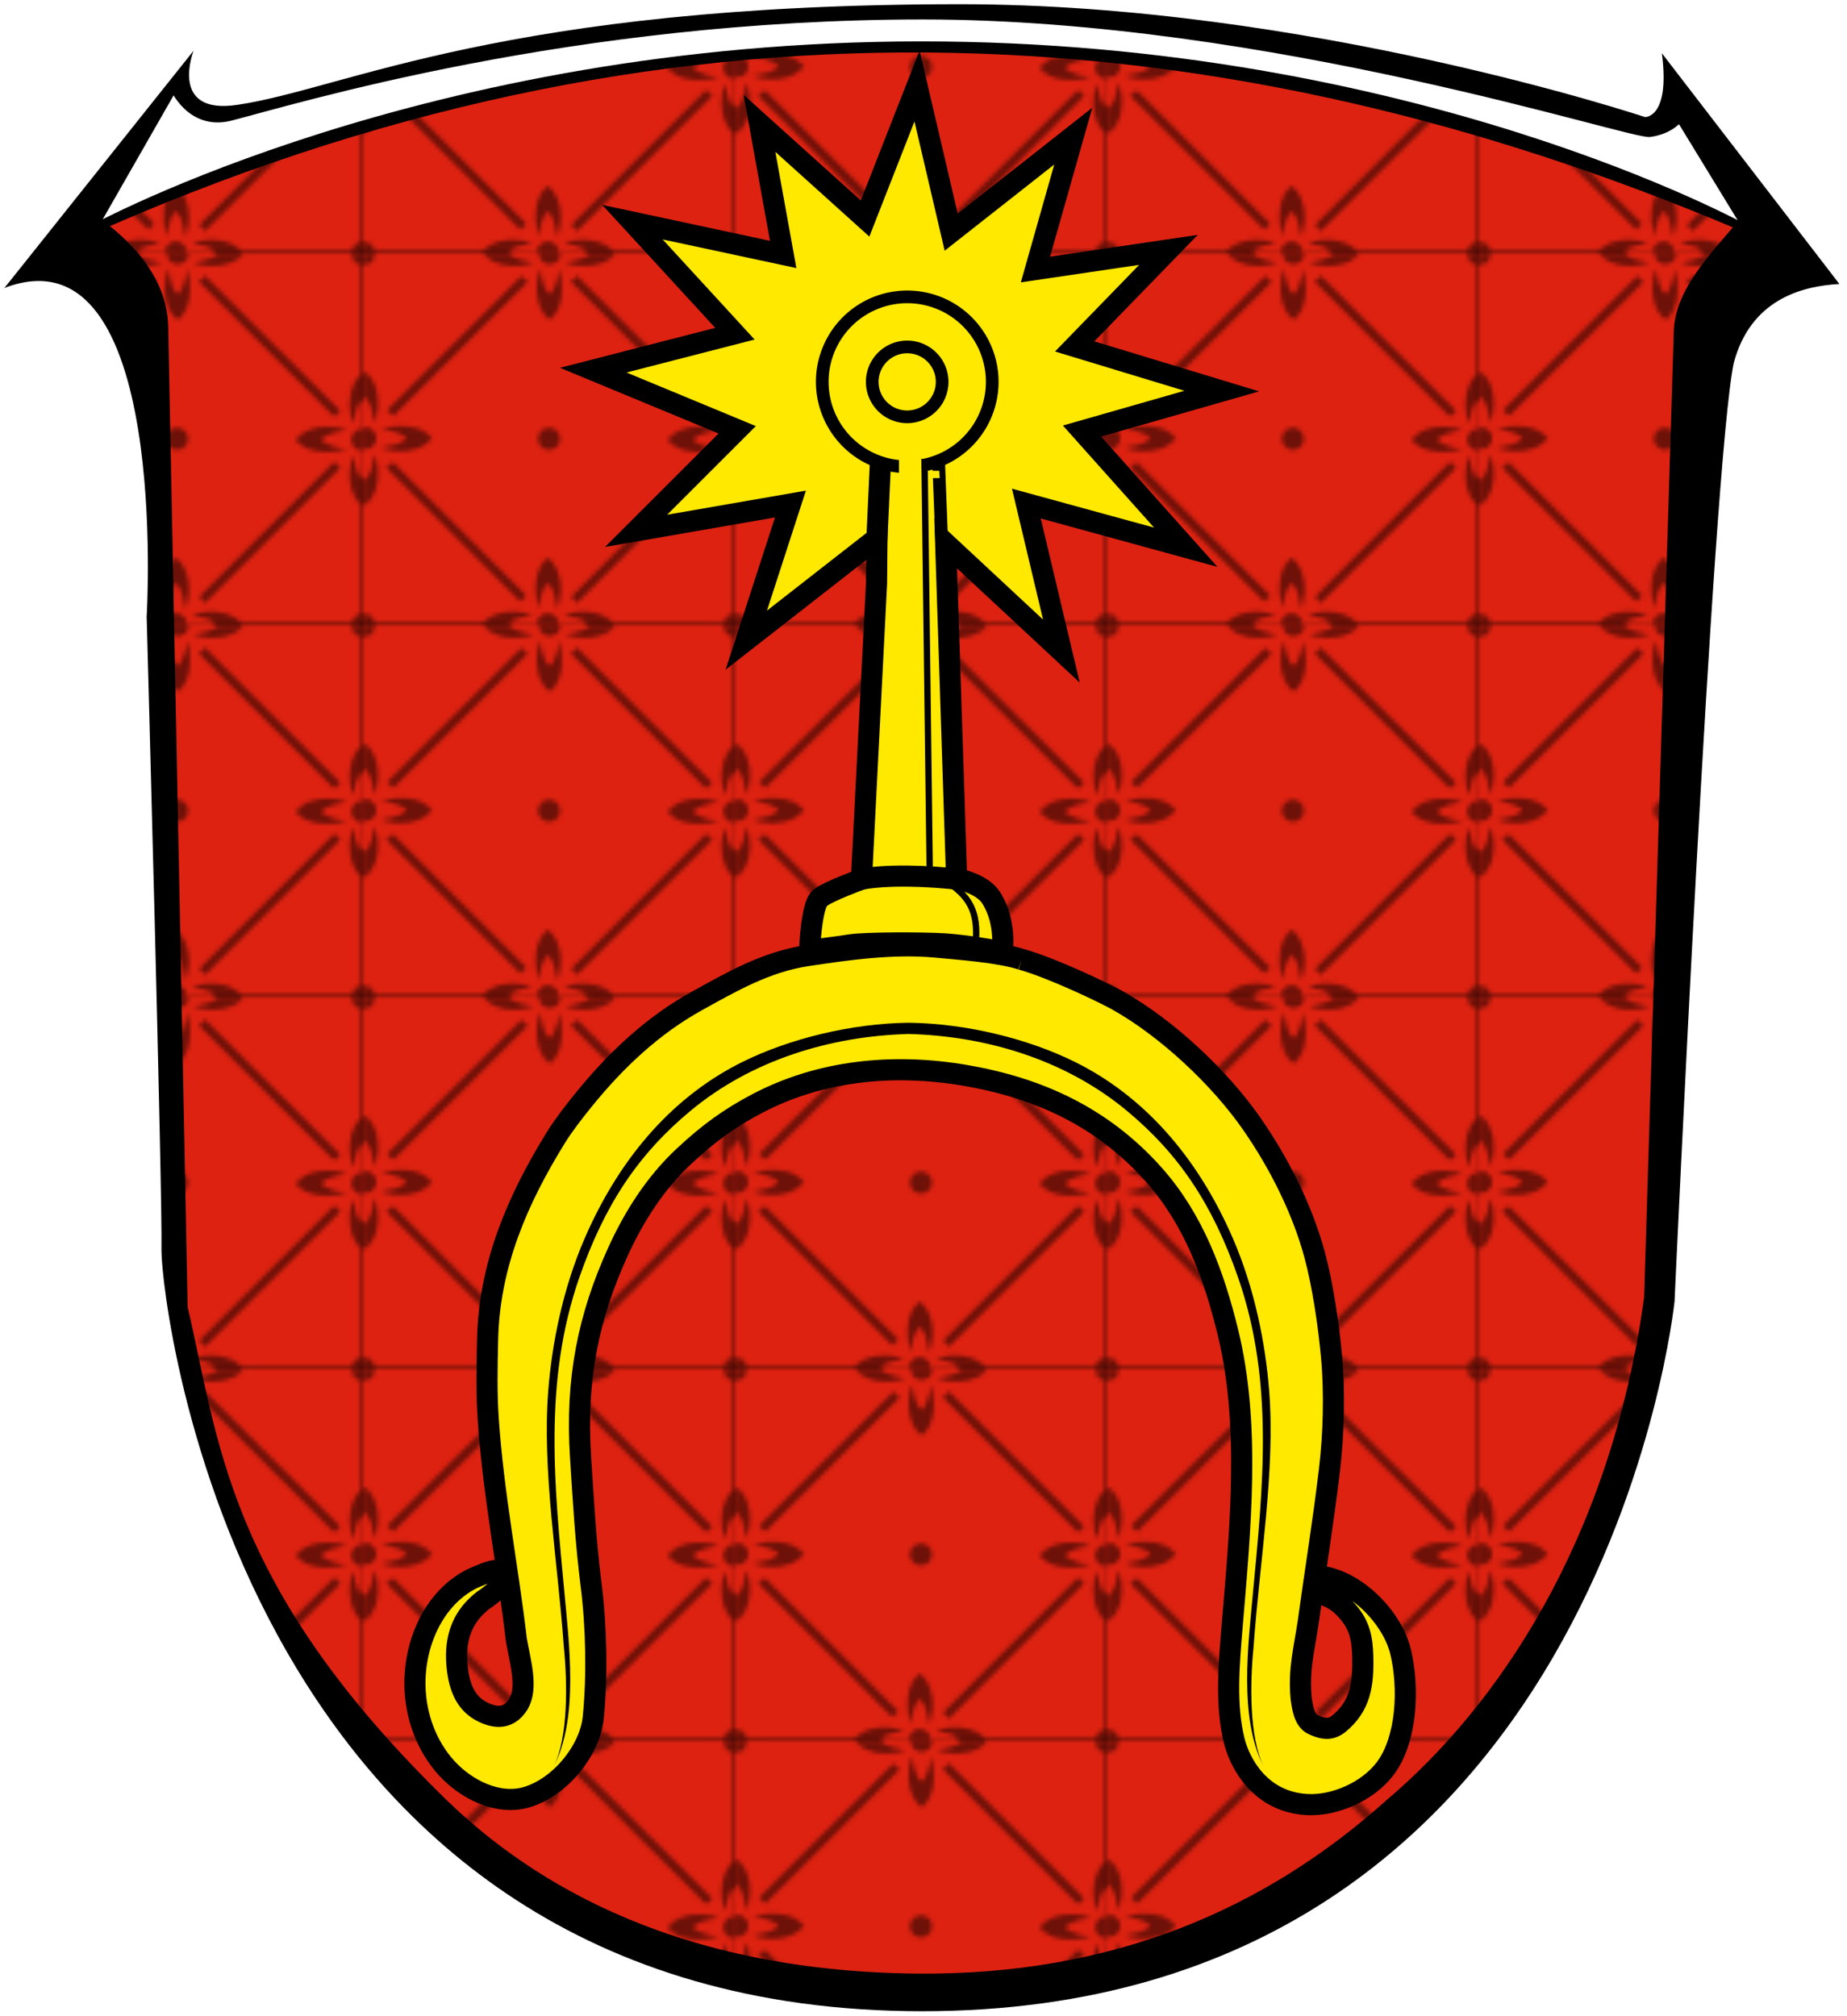
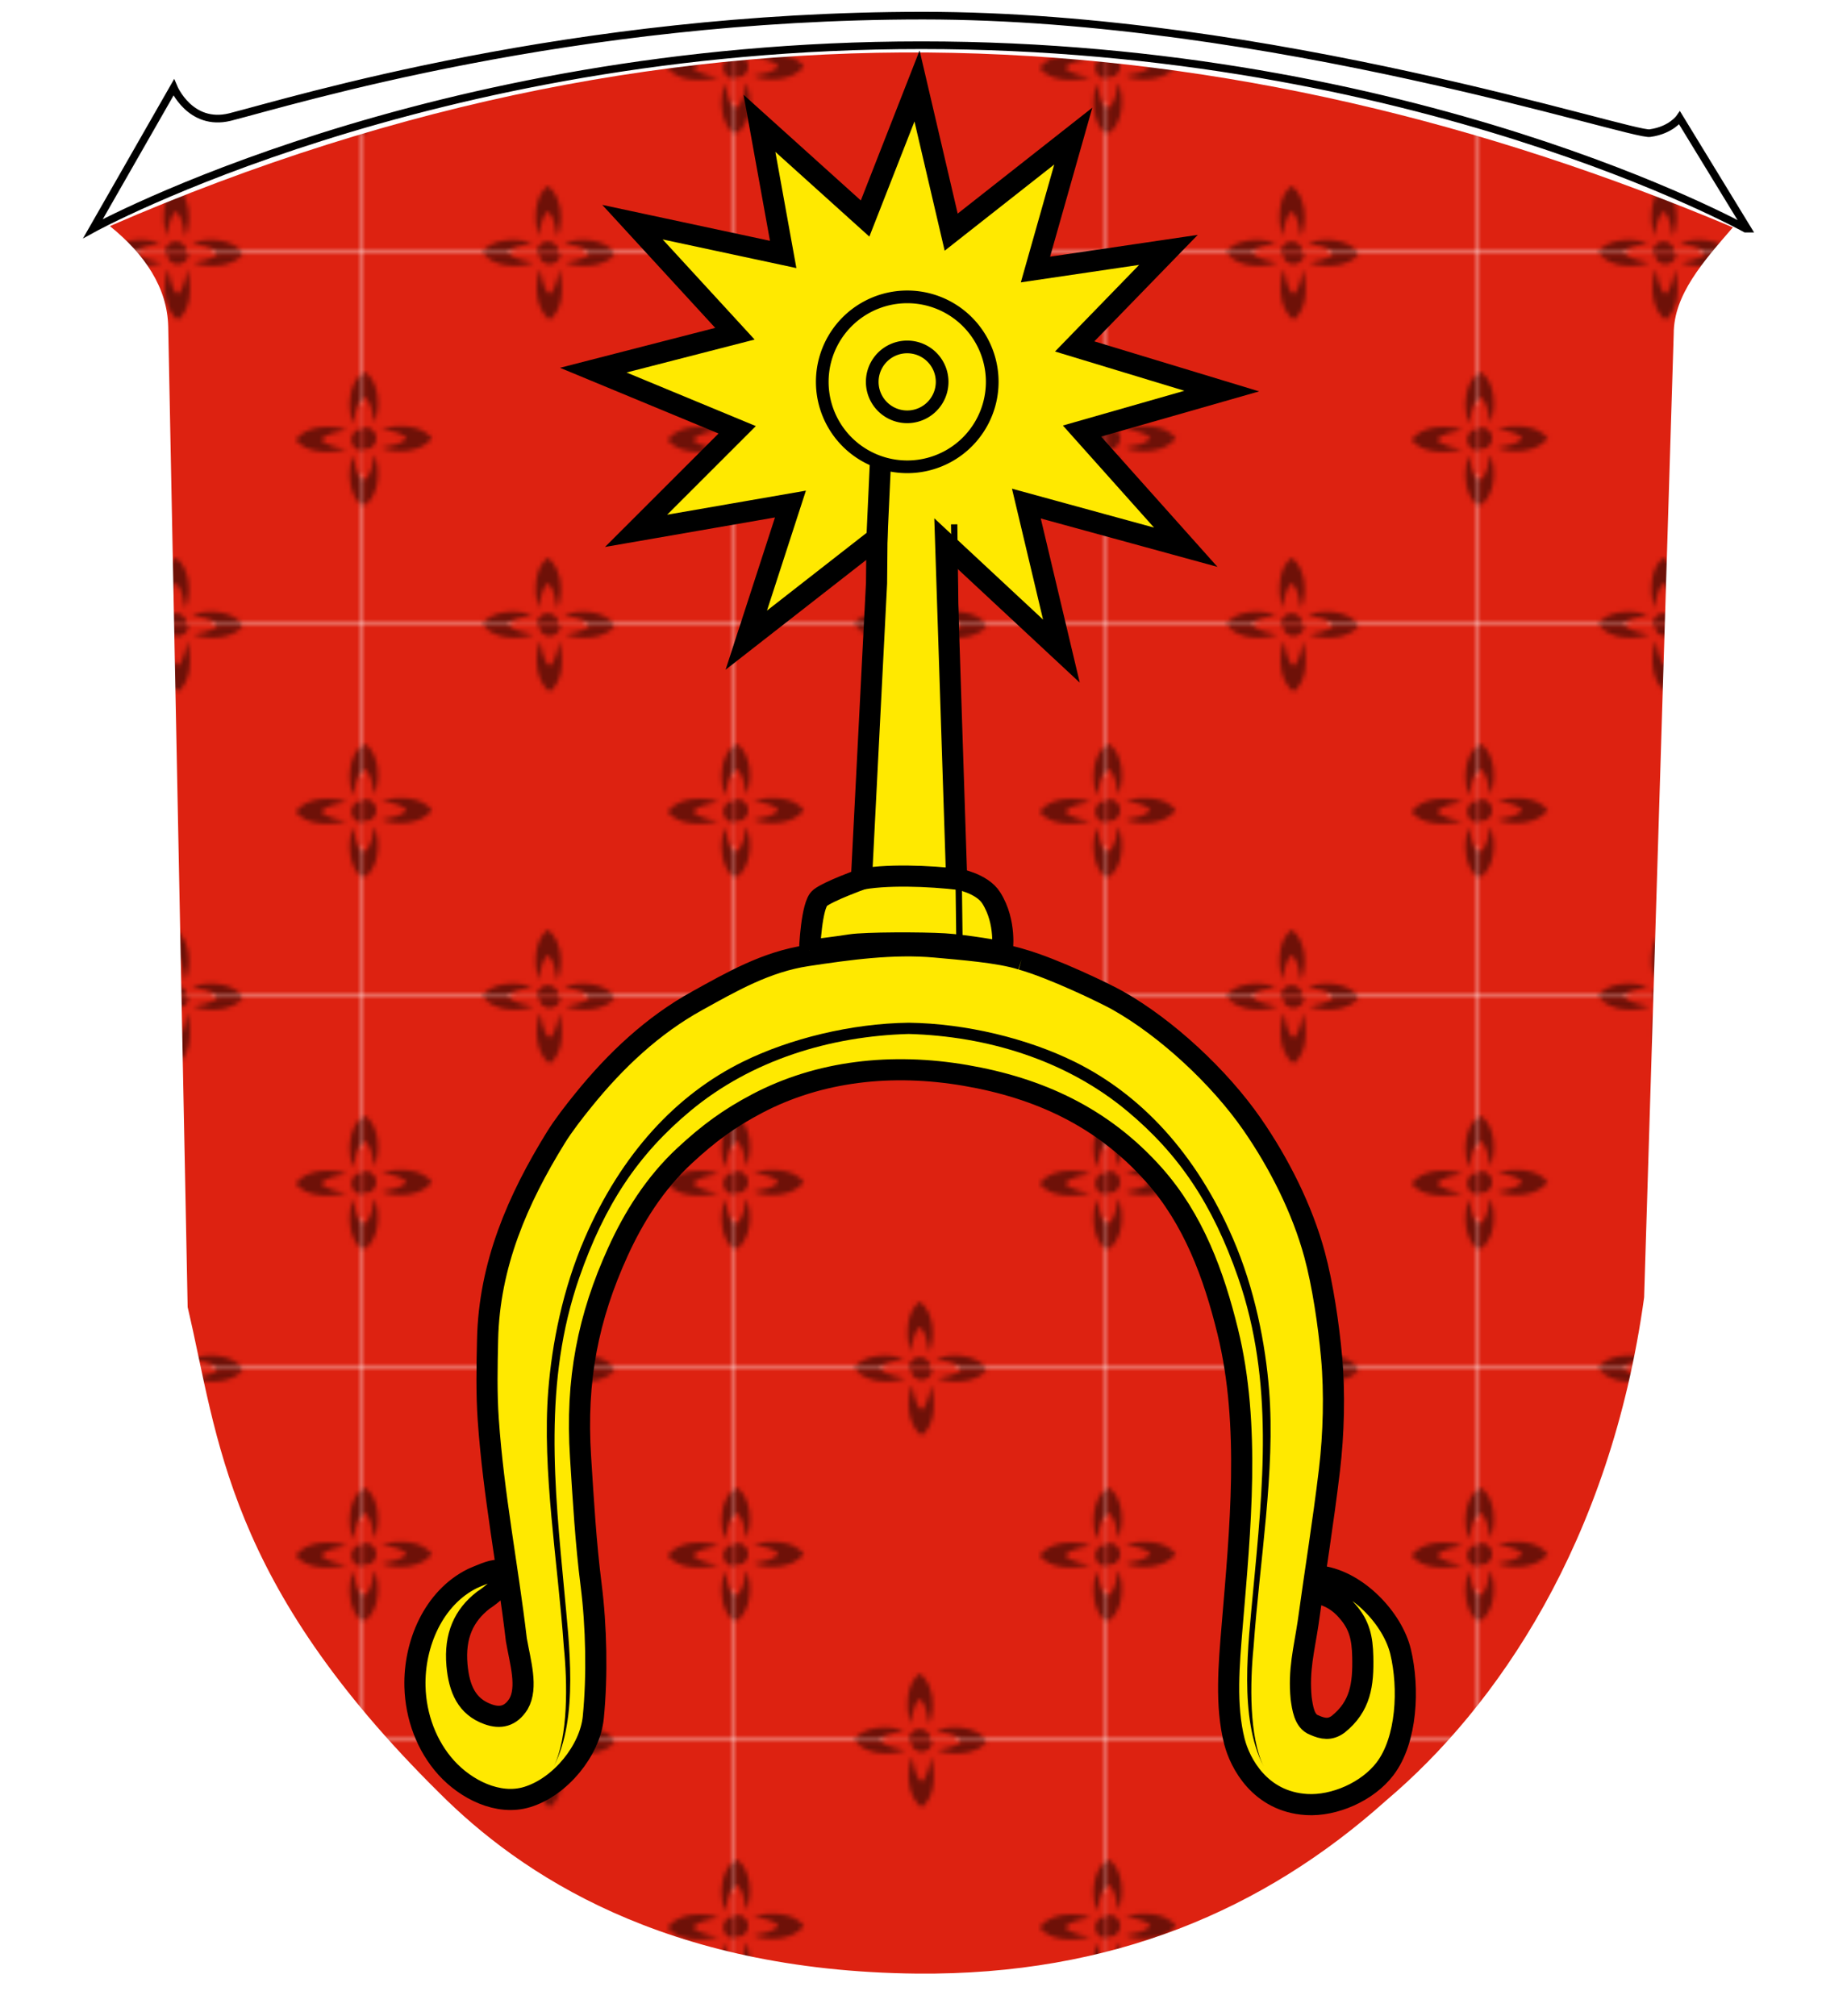
<svg xmlns="http://www.w3.org/2000/svg" xmlns:xlink="http://www.w3.org/1999/xlink" viewBox="0 0 437 477" width="437" height="477">
  <defs>
    <clipPath id="f">
      <path d="m551.04 624.62h-14.32v-14.31h14.32z" />
    </clipPath>
    <pattern id="d" width="87.681" patternUnits="userSpaceOnUse" patternTransform="translate(-90,-28)" height="87.681">
      <path d="m0 0h87.681v87.681h-87.681z" fill="#d21" />
      <g transform="matrix(6.125,0,0,6.125,-3287.3,-3738)" clip-path="url(#f)">
-         <path d="m551.04 617.46-7.16 7.16-7.16-7.16 7.16-7.15z" stroke-opacity=".5" stroke="#000" stroke-width=".327" fill="none" />
-         <path id="a" opacity=".5" d="m544.29 617.44a0.421 0.421 0 1 0 -0.842 0 0.421 0.421 0 1 0 0.842 0" />
        <g id="b">
          <path d="m552.4 617.46a1.379 1.379 0 1 0 -2.758 0 1.379 1.379 0 1 0 2.758 0" fill="#d21" />
          <path id="c" opacity=".5" d="m548.45 617.48c0.44 0.54 1.29 0.53 1.96 0.37-0.26-0.06-0.76-0.13-0.97-0.37 0.19-0.26 0.71-0.31 0.97-0.37-0.59-0.23-1.53-0.19-1.96 0.37z" />
          <path opacity=".5" d="m84.689 141.7a2.328 2.328 0 1 0 -4.656 0 2.328 2.328 0 1 0 4.656 0" transform="matrix(.181,0,0,.181,536.12,591.83)" />
          <use xlink:href="#c" transform="matrix(0,-1,1,0,-66.44,1168.5)" />
          <use xlink:href="#c" transform="matrix(0,1,1,0,-66.44,66.44)" />
        </g>
        <use xlink:href="#b" transform="matrix(0,-1,1,0,-73.583,1161.3)" />
        <use xlink:href="#b" transform="matrix(-1,0,0,-1,1087.8,1234.9)" />
        <use xlink:href="#b" transform="matrix(0,1,-1,0,1161.3,73.583)" />
        <use xlink:href="#a" transform="translate(7.165,-7.136)" />
        <use xlink:href="#a" transform="translate(-7.151,-7.136)" />
        <use xlink:href="#a" transform="translate(-7.151,7.18)" />
        <use xlink:href="#a" transform="translate(7.165,7.18)" />
      </g>
    </pattern>
  </defs>
-   <path d="m1 68.2 44.8-56.2s-6 15.3 10.4 12.8c25.7-3.8 62.8-23.8 171-23.8 82 0 162 26.7 162 26.7s6 0.3 4-15.1l42 54.6c-9 0.5-21 3.7-25 18.7-5 24.1-14 222-14 222s-17 168-178 168-180-167-180-180c0.3-12-3.5-150-3.5-150s5.7-92.2-33.3-77.9z" />
  <path d="m217 467c46 0.4 82-15 111-41 26-22 53-61 61-119l7-228c0-9.3 7-17.1 14-25.2-118-49.7-246-60.3-384-0.3 8.3 6.7 13.6 14.6 13.8 23.8l4.6 232c7.3 31 9 65 59.6 115 19 19 53 42.1 113 42.7z" fill="url(#d)" />
  <g stroke="#000">
    <path stroke-width="1.81" d="m413 54.1s-78-43.4-195-43.4-196 43.4-196 43.4l19.1-33.4s3.9 9.3 13.3 7c15.3-3.9 80.6-24 164-24 82 0.01 168 28.6 172 27.8 5-0.7 7-3.6 7-3.6l16 26.2z" fill="#fff" />
    <path stroke-width="5" d="m241.71 227.01c7.58 2.15 19.87 8.1 22.77 9.74 11.59 6.54 24.05 18.15 31.74 29.23 6.46 9.32 11.91 20.19 14.8 30.85 1.92 7.05 3.35 16.75 4.03 24.29 0.77 8.45 0.51 18.22-0.5 26.7-1.57 13.08-3.27 23.21-5.05 36.18-0.96 6.4-2.29 11.14-1.65 17.82 0.31 2.18 0.71 5.48 3.04 6.34 2.19 0.99 3.81 1.19 5.68-0.13 5.35-4.27 6.01-9.47 5.86-16.02-0.1-4.37-0.78-7.5-3.57-10.68-1.91-2.3-4.31-3.75-7.08-4.31-0.58-0.14 0.49-1.42-0.25-2.38l1.12-1.65c8.59 1.24 16.86 10.03 18.73 17.83 2.06 8.61 1.53 20.85-3.67 27.7-4.14 5.45-12.06 8.88-18.59 8.47-11.04-0.68-15.76-9.83-17.06-14.93-2.17-8.54-1.28-18.32-0.53-27.34 1.89-22.72 4.41-47.5-1.05-69.67-3.29-13.39-8.06-26.5-17.48-37.09-12.18-13.68-27.28-20.53-44.58-23.5-17.38-2.98-34.6-1.08-49.34 6.7-6.56 3.46-11.34 6.95-17.08 12.27-7.1 6.58-12.11 14.66-15.8 22.77-7.02 15.42-10.03 30.24-8.84 48.57 0.66 10.32 1.22 20.21 2.51 30.35 1.22 9.63 1.48 21.38 0.5 31.26-0.76 7.74-7.74 16.44-15.67 18.84-6.86 2.08-14.49-1.83-19.12-6.95-4.63-5.13-7.219-12.07-7.4-19.21-0.255-10.03 4.35-20.97 13.62-25.56 1.45-0.6 4.47-2.04 5.93-1.91 0.58 0.29 2.94 2.8-0.13 4.42-0.57 0.73-2.57 2.22-3.29 2.66-4.54 3.55-6.8 8.35-6.19 15.32 0.51 5.69 2.34 9.83 7.33 11.63 2.92 1.06 5.36 0.52 7.22-2.41 2.28-3.93 0.41-9.95-0.5-15.19-2.05-17.43-5.42-34.36-6.65-52.1-0.44-6.39-0.3-12.5-0.16-18.91 0.38-17.77 7.13-33.23 16.16-47.85 1.75-2.83 4.28-6.09 6.44-8.76 7.78-9.64 16.58-17.83 26.89-23.54 8.36-4.63 16.4-9.27 26.13-10.74 9.74-1.47 20.28-2.95 30.35-2.03 5.8 0.54 15.12 1.22 20.38 2.92" fill="#ffe900" />
    <path stroke-width="5" d="m191.54 224.87s0.41-10.76 2.47-12.39c2.07-1.64 9.81-4.43 9.81-4.43l3.57-70.04 0.1-10.67-30.92 24.14 10.45-32.21-36.52 6.34 23.92-23.91-34.05-14.113 33.51-8.621-24.24-26.398 35.66 7.641-5.61-31.022 24.99 22.524 12.29-31.367 8.08 34.59 28.89-22.731-8.95 31.574 31.47-4.647-22.19 22.845 34.8 10.565-33.07 9.46 24.55 27.49-37.71-10.33 8.29 34.91-27.38-25.5 2.59 79.37s5.97 0.99 8.2 4.54c3.66 5.8 2.58 12.71 2.58 12.71s-8.41-1.53-13.68-1.85-18.65-0.32-22.2 0.23c-3.54 0.56-9.7 1.3-9.7 1.3" fill="#ffe900" />
  </g>
  <path d="m215 242c-13.55 0.17-28.13 3.75-39.22 9.22-15.79 7.78-28.76 21.78-37.44 41.78-5.22 12.05-7.75 25-8.62 36-1.5 19 2.25 40.41 3.69 60.78 0.83 8.22 1.09 21.22-2.41 28.22 6-11.48 3.61-29.25 2.53-41.31-2.32-24.71-5.05-49.68 3.53-74.38 6.01-17.27 13.92-29.16 26.32-39.47 14.46-12.02 33.09-17.67 51.62-18.18 18.53 0.51 37.16 6.16 51.62 18.18 12.4 10.31 20.31 22.2 26.32 39.47 8.58 24.7 5.85 49.67 3.53 74.38-1.08 12.06-3.47 29.83 2.53 41.31-3.5-7-3.24-20-2.41-28.22 1.44-20.37 5.19-41.78 3.69-60.78-0.87-11-3.37-23.95-8.59-36-8.67-20-21.68-34-37.47-41.78-11.09-5.47-25.67-9.05-39.22-9.22z" fill-rule="evenodd" />
  <g stroke="#000" fill="none">
-     <path stroke-width="3" d="m223 133-0.93-24" />
    <path stroke-width="5" d="m208.28 110.04-0.96 20.92m-4.45 77.25c6.41-1.4 16.96-0.98 24.42-0.09" />
    <path stroke-linejoin="round" d="m234.24 90.438a20.107 20.107 0 1 0 -40.214 0 20.107 20.107 0 1 0 40.214 0" transform="translate(.522,-.087)" stroke-linecap="round" stroke-width="3" />
  </g>
-   <path d="m212.69 108.67v4.49l9.64-0.03-0.09-1.73h-2.7l-1.54-2.73z" fill="#ffe900" />
-   <path stroke="#000" stroke-width="1.5" d="m230.81 223.79c0.88-8.65-1.81-11.79-7.02-15.41h-3.79l-1.26-99.72" fill="none" />
+   <path stroke="#000" stroke-width="1.5" d="m230.81 223.79h-3.79l-1.26-99.72" fill="none" />
  <path stroke-linejoin="round" d="m222.91 90.36a8.269 8.269 0 1 0 -16.538 0 8.269 8.269 0 1 0 16.538 0" stroke="#000" stroke-linecap="round" stroke-width="3" fill="none" />
</svg>